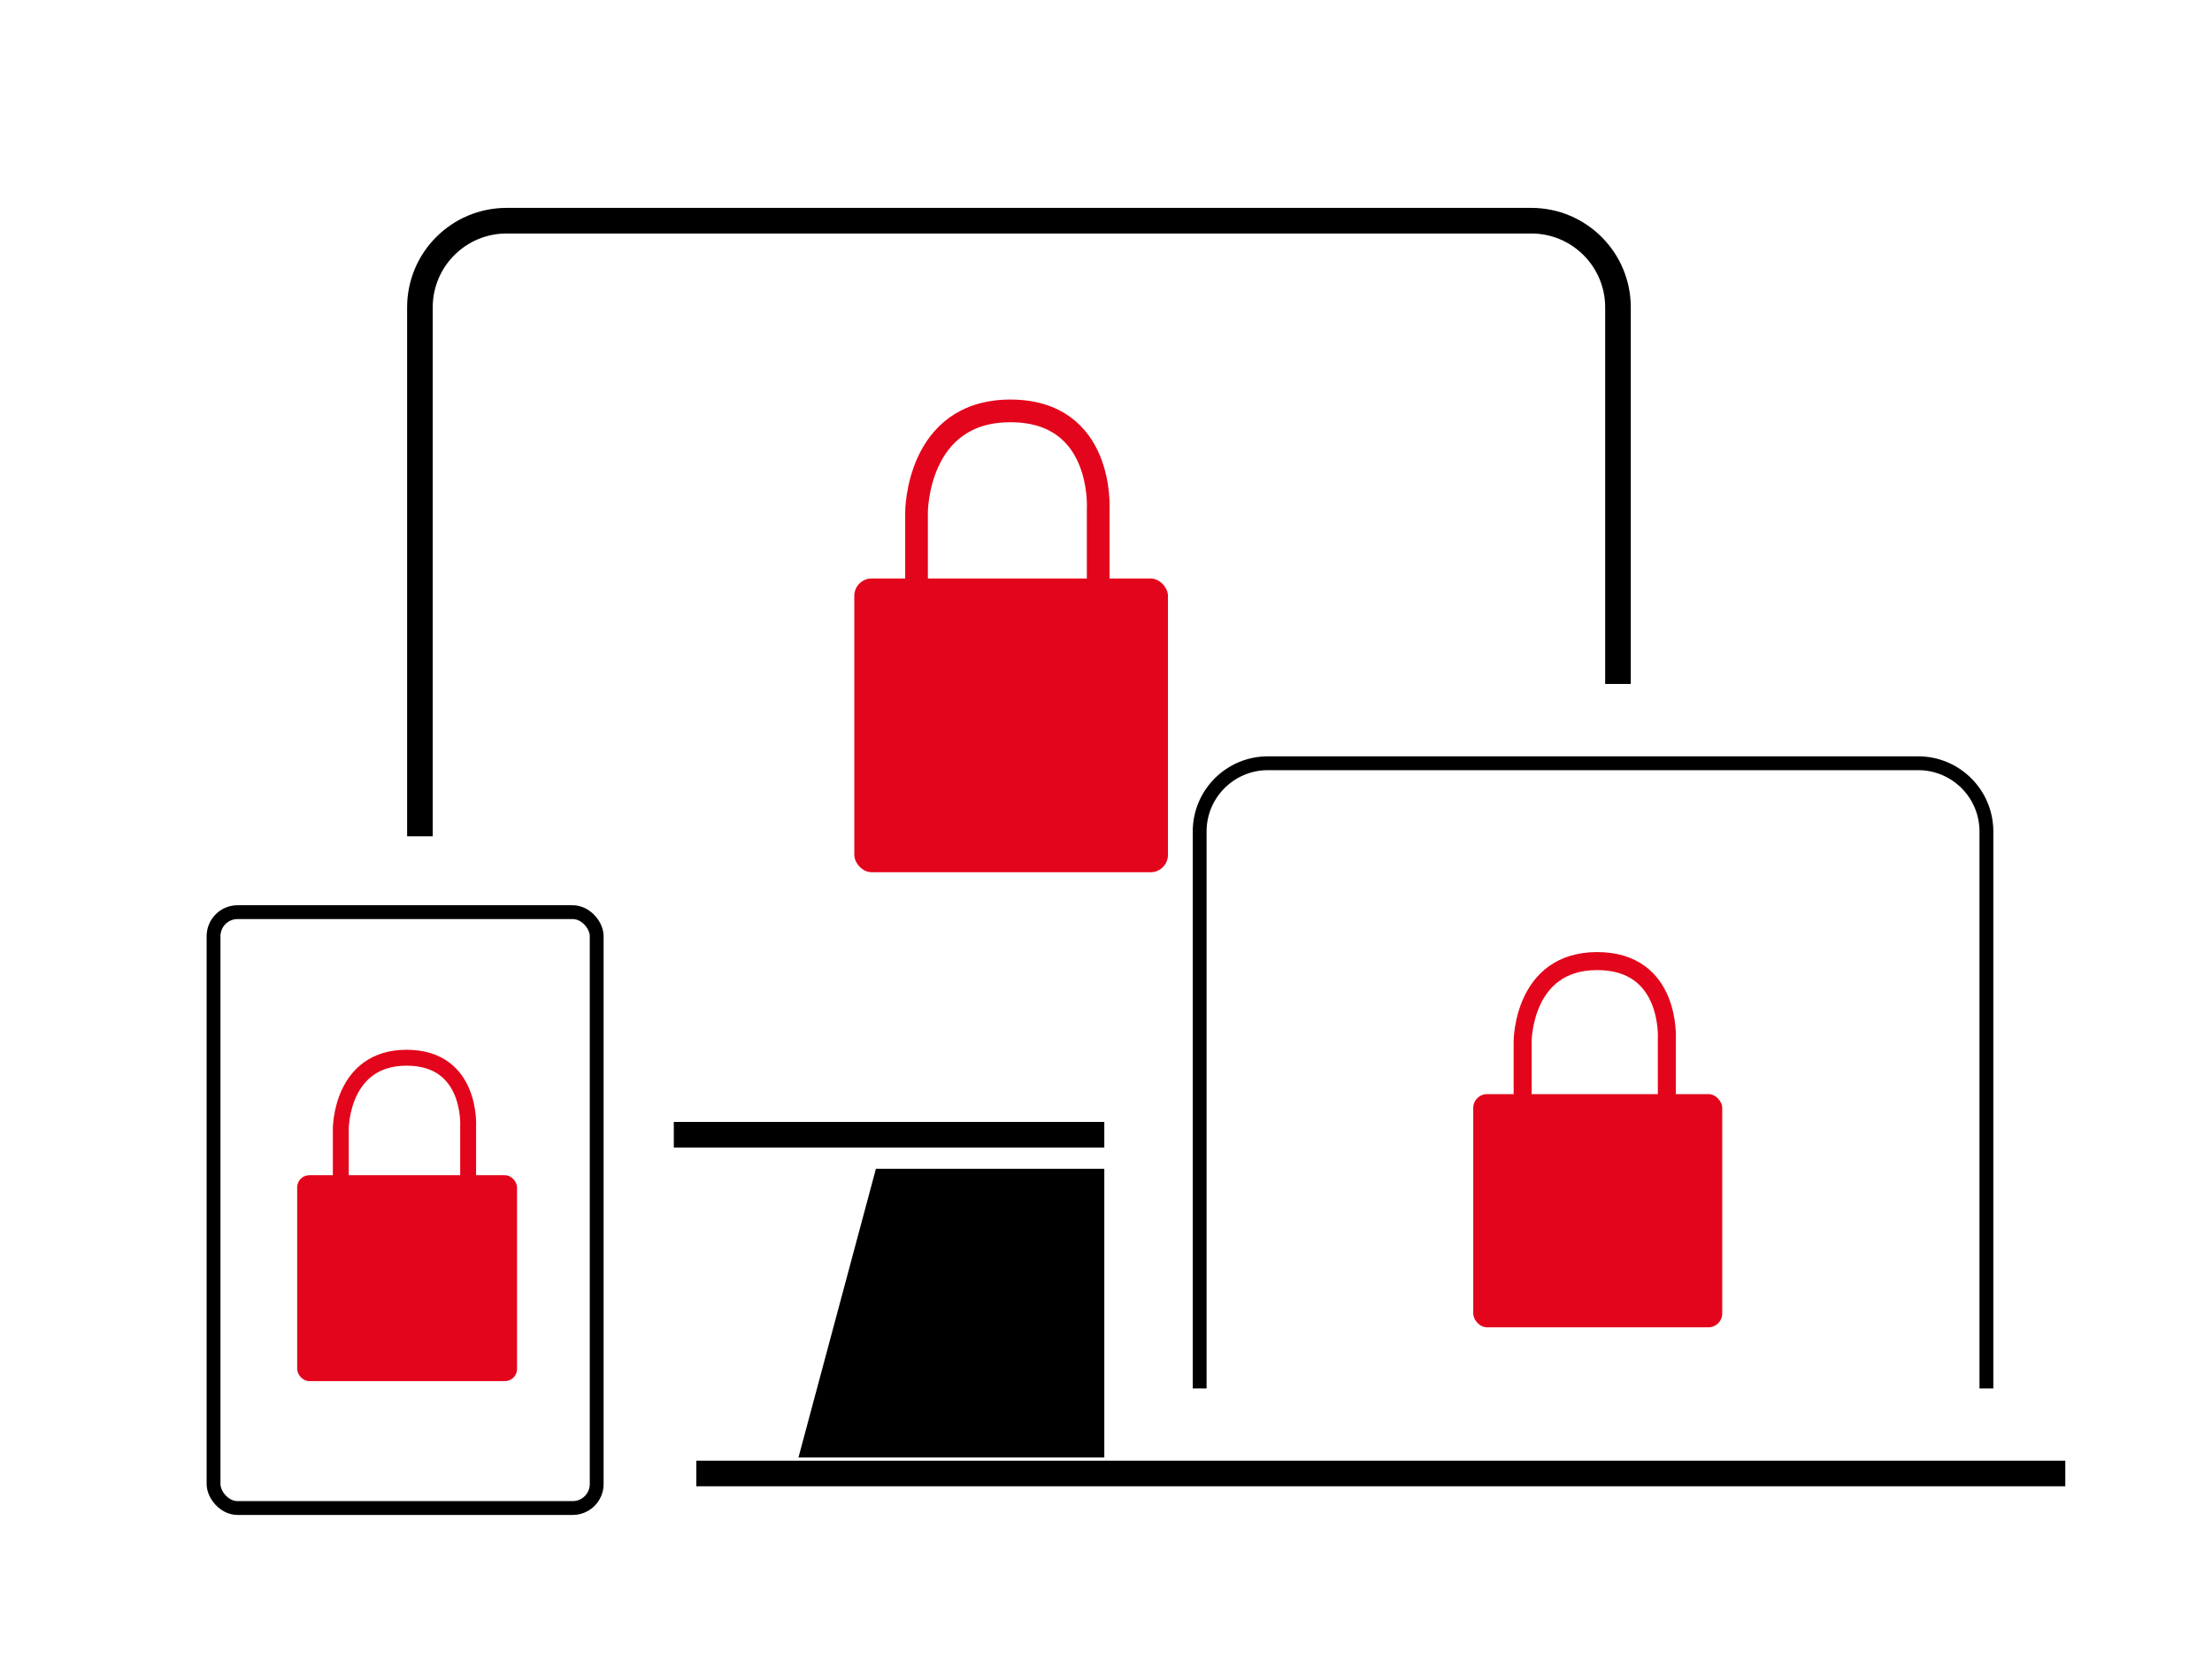
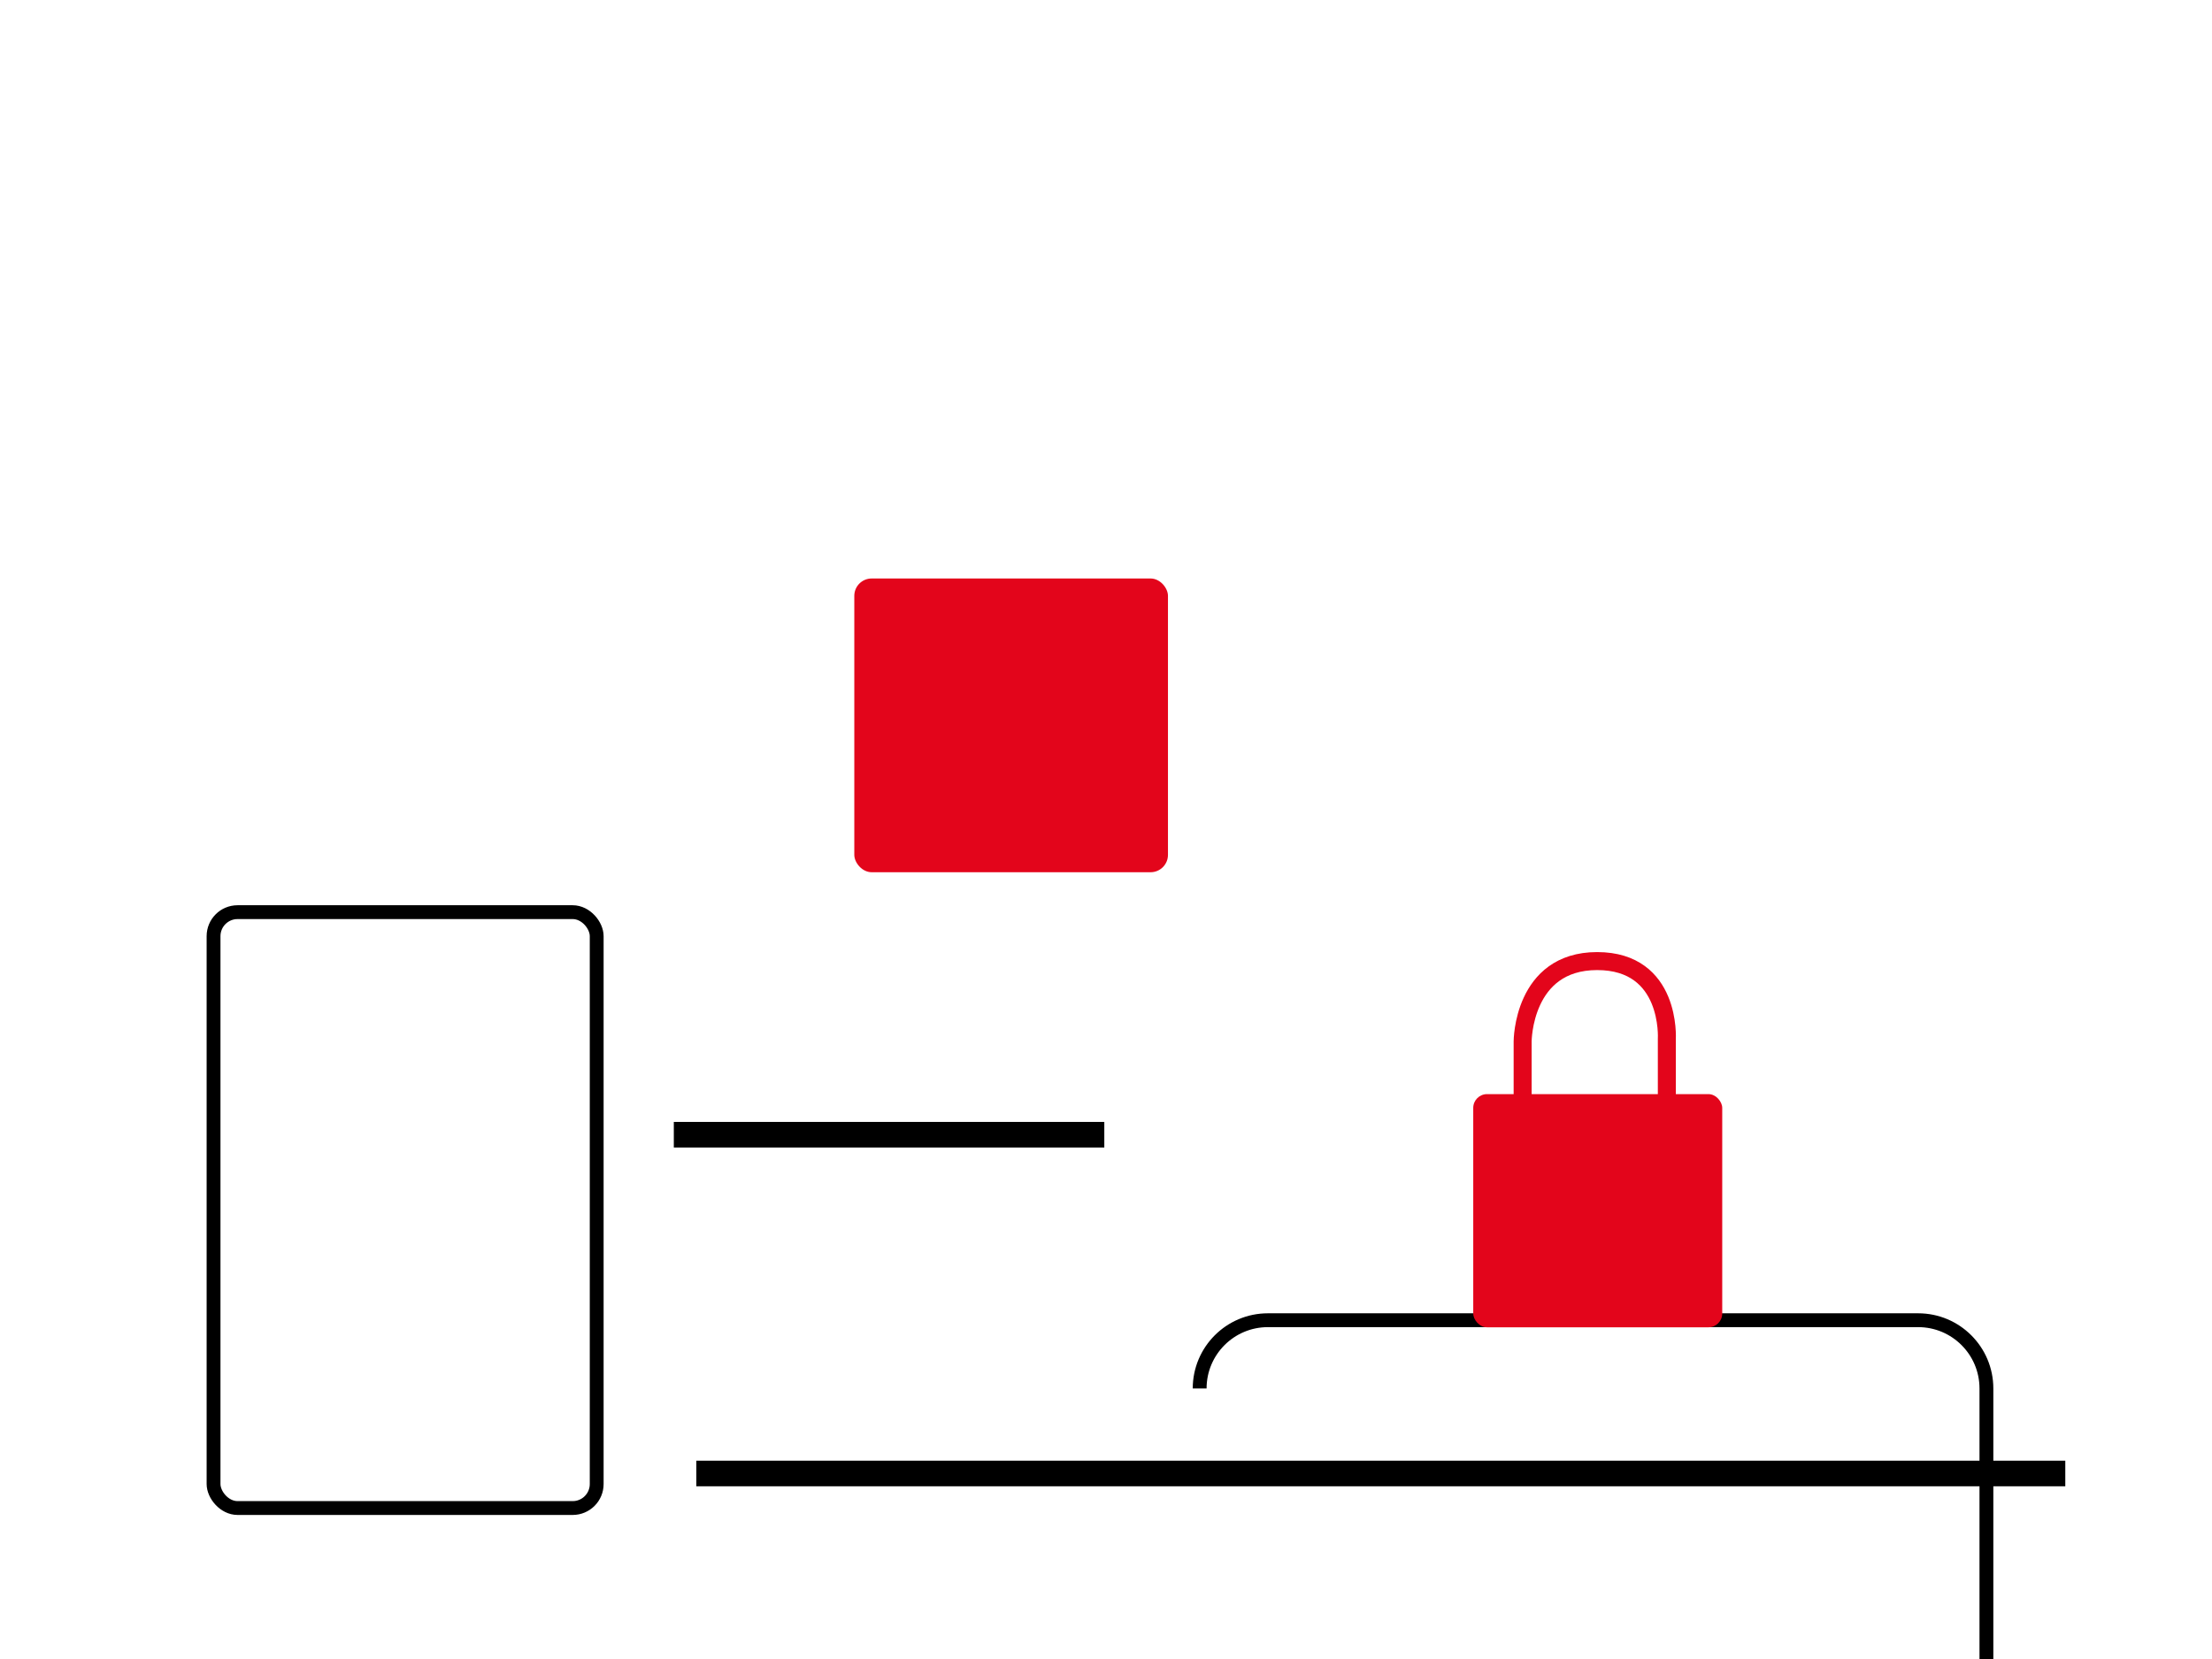
<svg xmlns="http://www.w3.org/2000/svg" id="_ëîé_1" data-name="‘ëîé_1" viewBox="0 0 4000 3000">
  <defs>
    <style>
      .cls-1 {
        fill: #e3051b;
      }

      .cls-1, .cls-2 {
        stroke-width: 0px;
      }

      .cls-3 {
        stroke-width: 46.31px;
      }

      .cls-3, .cls-4 {
        stroke: #000;
      }

      .cls-3, .cls-4, .cls-5, .cls-6, .cls-7 {
        fill: none;
        stroke-miterlimit: 10;
      }

      .cls-4 {
        stroke-width: 25.02px;
      }

      .cls-5 {
        stroke-width: 28.75px;
      }

      .cls-5, .cls-6, .cls-7 {
        stroke: #e3051b;
      }

      .cls-6 {
        stroke-width: 32.55px;
      }

      .cls-7 {
        stroke-width: 41.01px;
      }
    </style>
  </defs>
  <g>
    <line class="cls-3" x1="1218.47" y1="2051.93" x2="1996.94" y2="2051.93" />
-     <path class="cls-3" d="M2925.82,1236.76v-680.98c0-86.54-70.15-156.69-156.69-156.69H916.04c-86.54,0-156.69,70.15-156.69,156.69v956.5" />
    <g>
-       <path class="cls-4" d="M2169.37,2510.8v-1007.18c0-68.17,55.26-123.43,123.43-123.43h1175.84c68.17,0,123.43,55.26,123.43,123.43v1007.18" />
+       <path class="cls-4" d="M2169.37,2510.8c0-68.17,55.26-123.43,123.43-123.43h1175.84c68.17,0,123.43,55.26,123.43,123.43v1007.18" />
      <line class="cls-3" x1="1259.2" y1="2664.52" x2="3734.7" y2="2664.52" />
    </g>
    <rect class="cls-4" x="386.17" y="1649.47" width="692.84" height="1077.52" rx="43.38" ry="43.38" />
  </g>
-   <polygon class="cls-2" points="1443.85 2635.67 1996.94 2635.67 1996.94 2113.46 1583.96 2113.46 1443.85 2635.67" />
  <rect class="cls-1" x="2664.09" y="1978.51" width="450.25" height="421.66" rx="24.93" ry="24.93" />
  <path class="cls-6" d="M2753.42,2028.54v-145.3s0-145.3,134.72-145.3,126.03,140.9,126.03,140.9v148.66" />
  <rect class="cls-1" x="1544.85" y="1046.09" width="567.2" height="531.18" rx="31.4" ry="31.4" />
-   <path class="cls-7" d="M1657.39,1109.11v-183.04s0-183.04,169.71-183.04,158.76,177.49,158.76,177.49v187.28" />
-   <rect class="cls-1" x="537.38" y="2125.15" width="397.62" height="372.38" rx="22.02" ry="22.02" />
-   <path class="cls-5" d="M616.28,2169.33v-128.32s0-128.32,118.97-128.32,111.3,124.43,111.3,124.43v131.29" />
</svg>